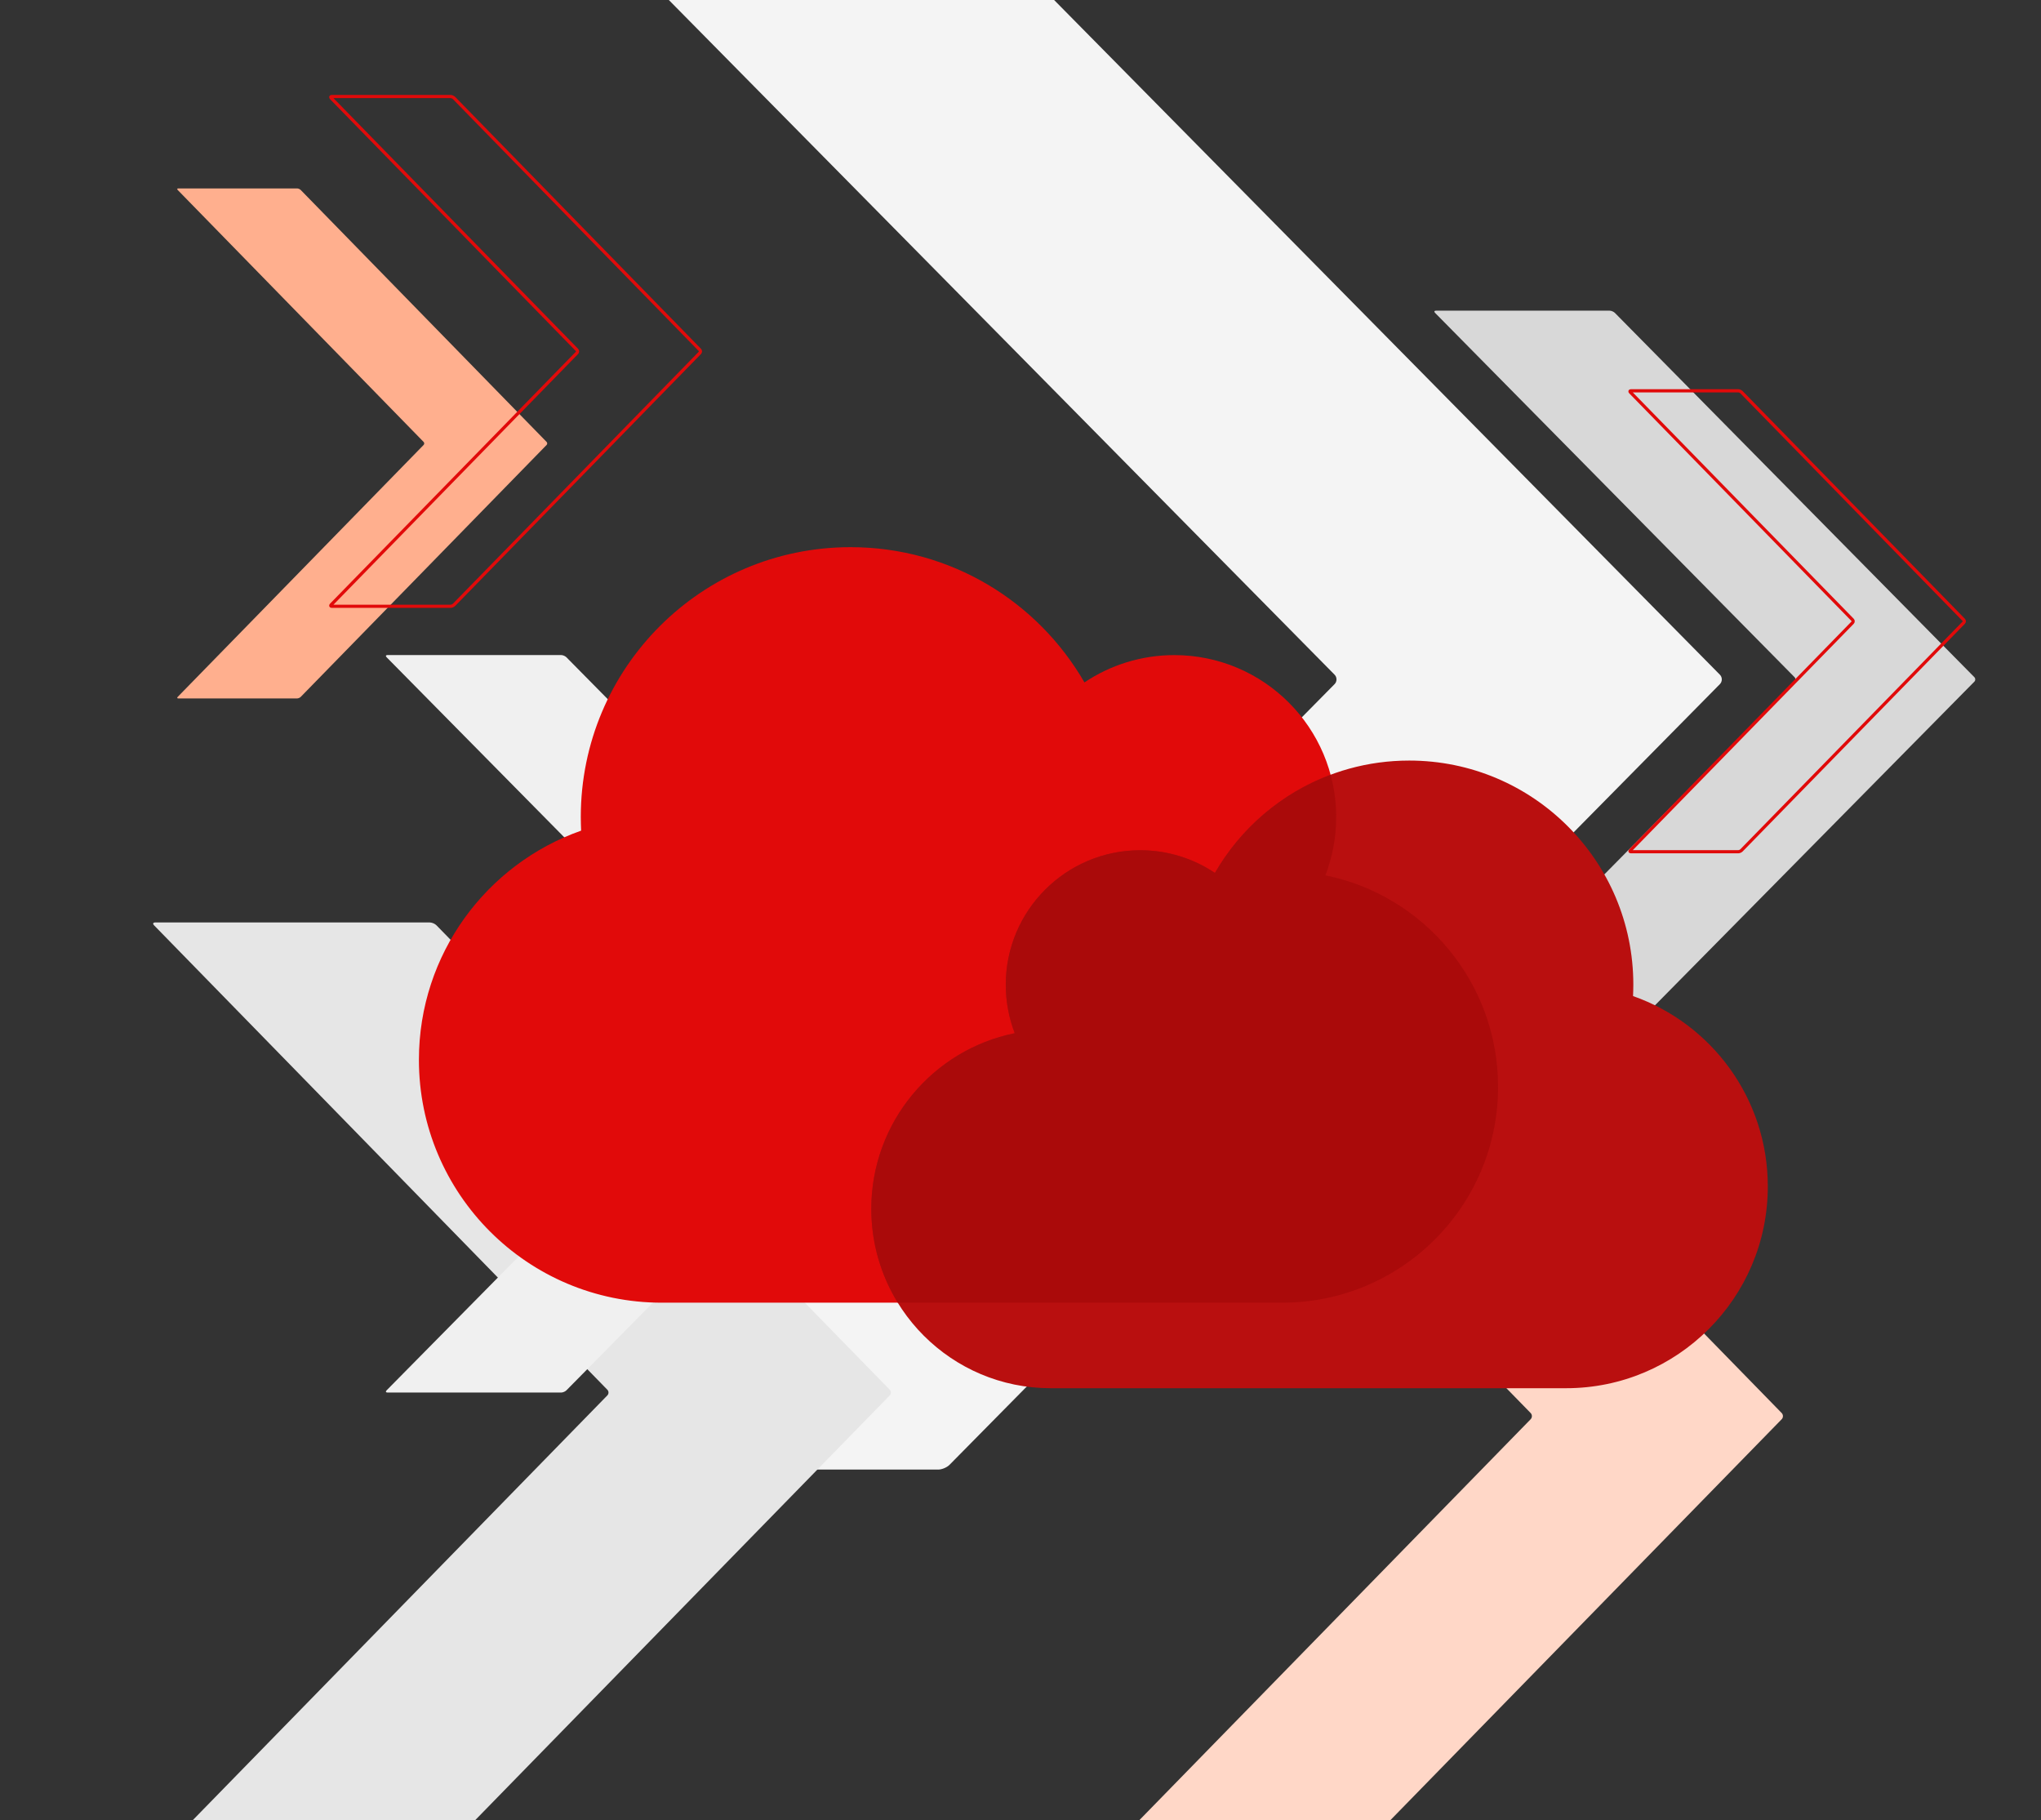
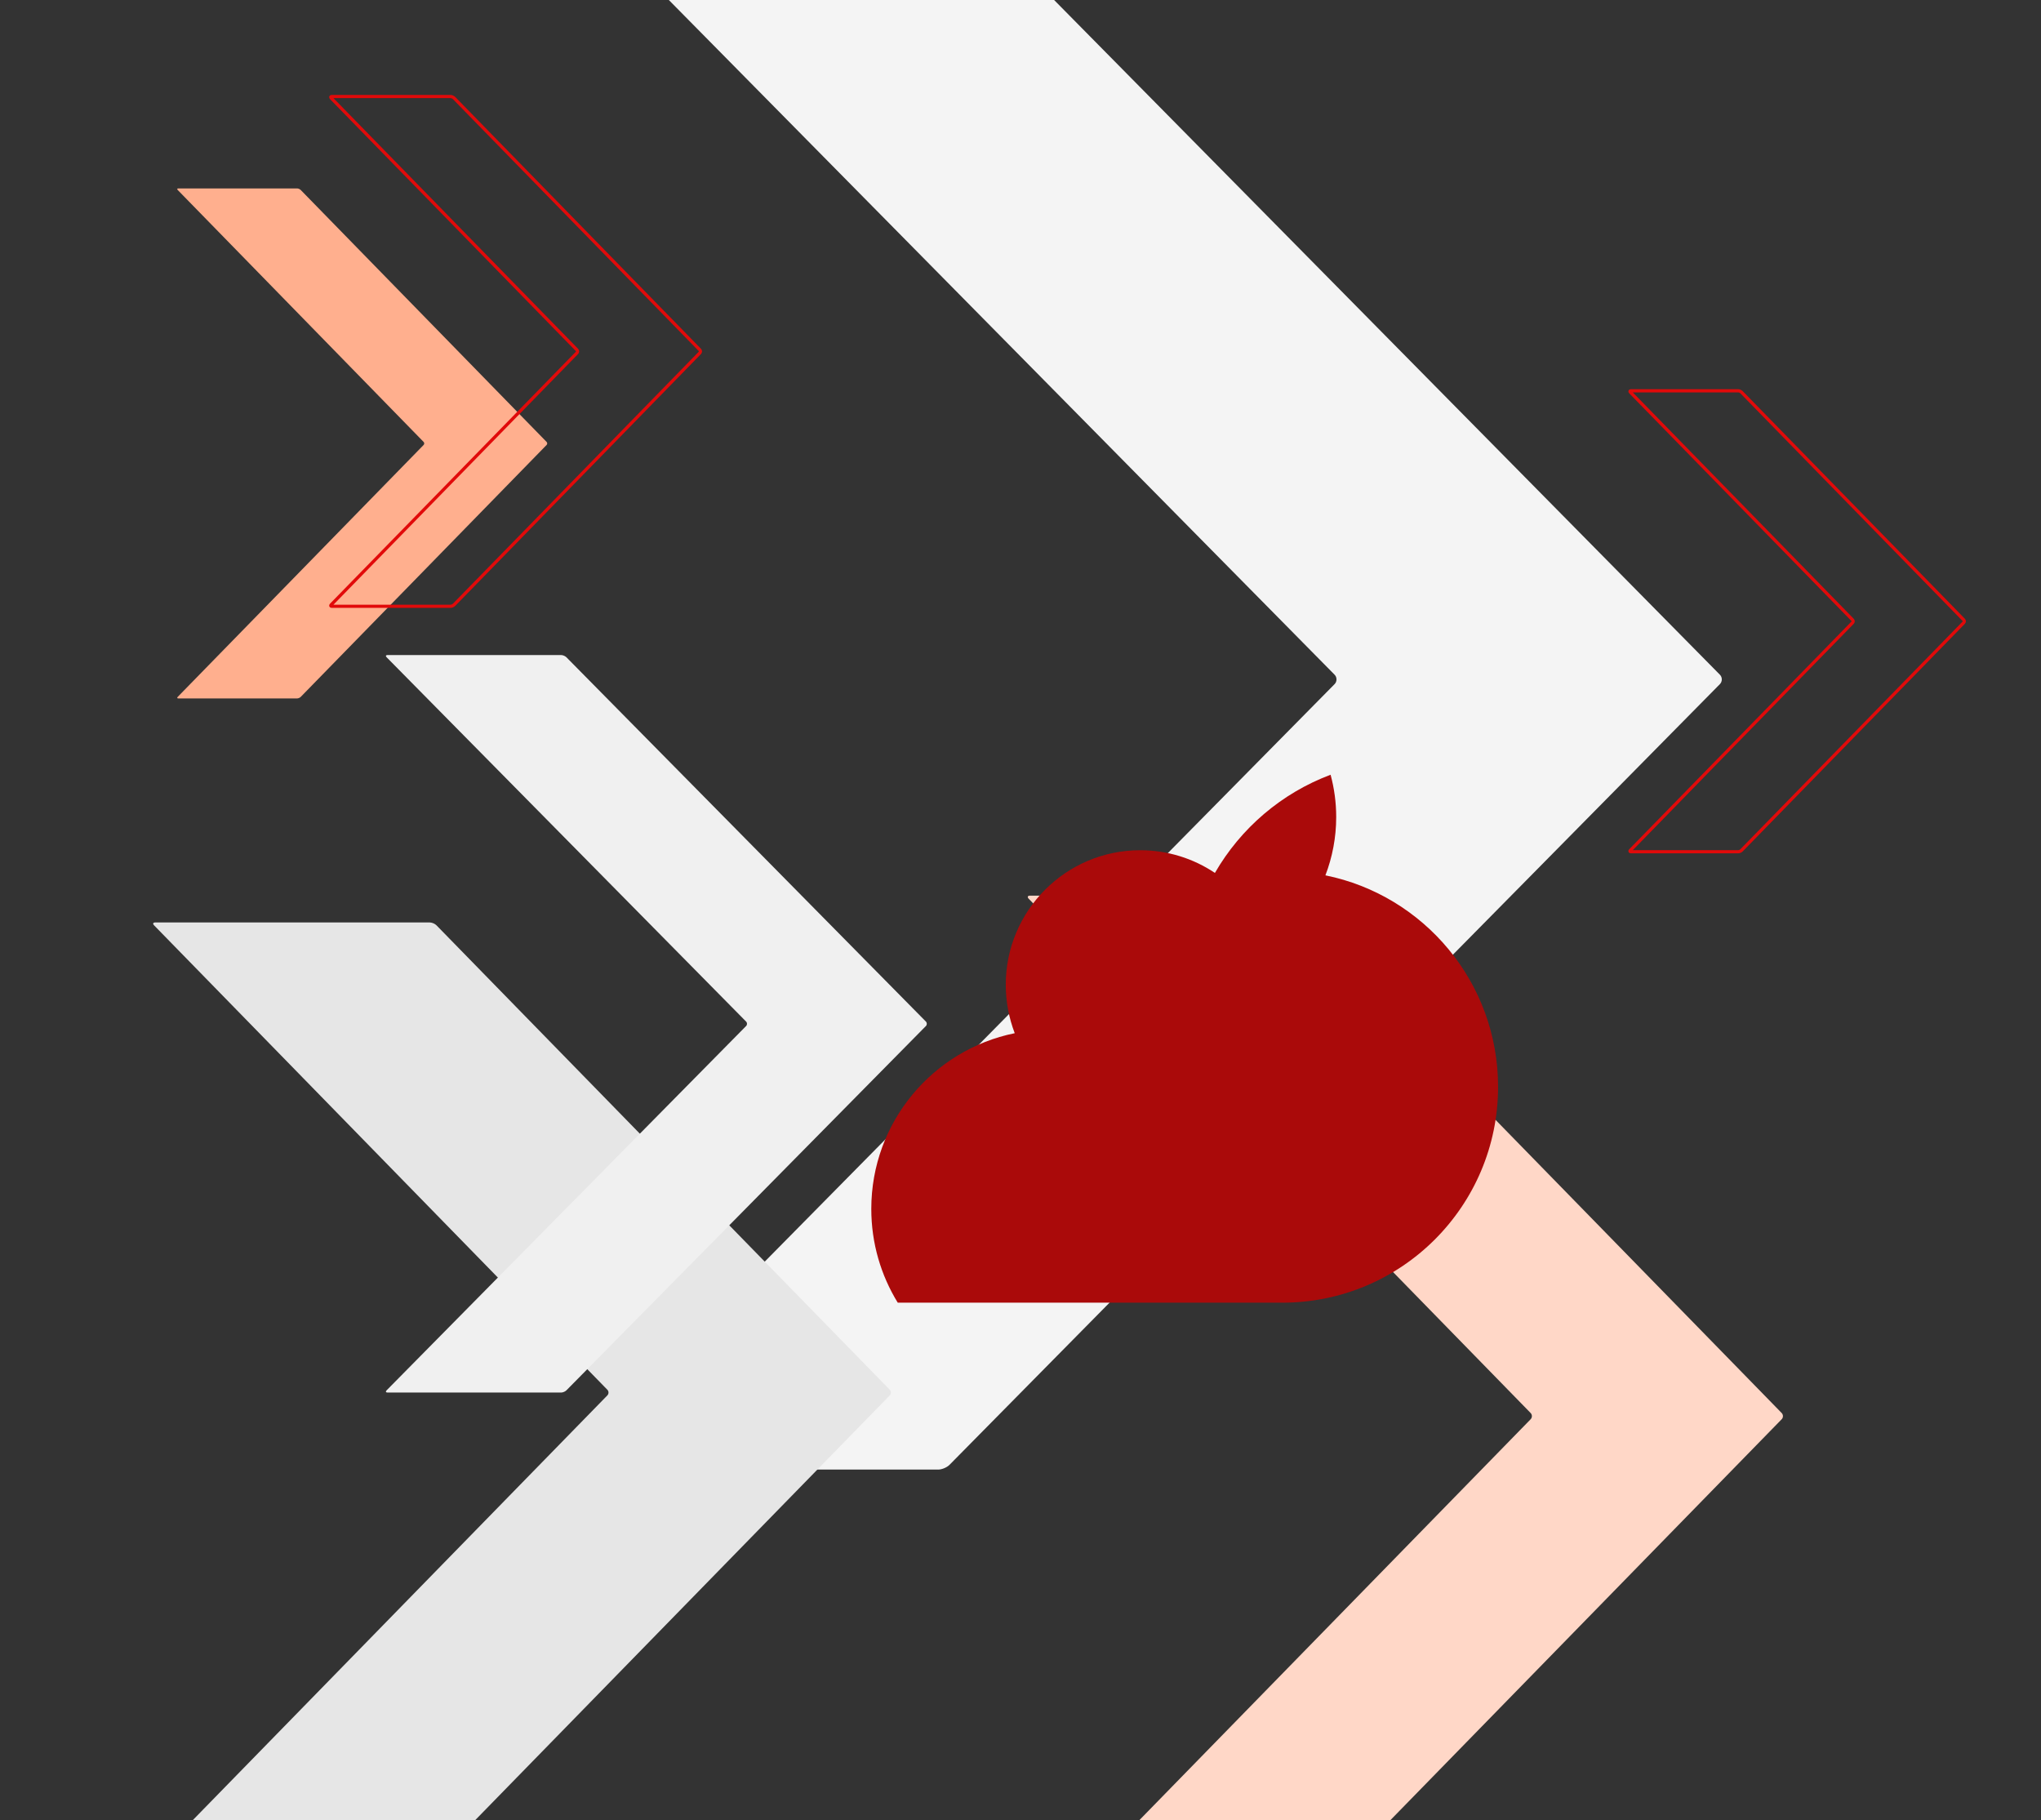
<svg xmlns="http://www.w3.org/2000/svg" version="1.1" id="Cloud_Services_Overview" x="0px" y="0px" viewBox="0 0 480 428" style="enable-background:new 0 0 480 428;" xml:space="preserve">
  <rect x="0" y="0" width="480" height="428" fill="#333333" stroke="none" />
  <style type="text/css">
	.st0{fill:#F4F4F4;}
	.st1{fill:#D8D8D8;}
	.st2{fill:#E6E6E6;}
	.st3{fill:#F0F0F0;}
	.st4{fill:#FFAF8E;}
	.st5{fill:none;stroke:#E10A0A;stroke-width:0.75;stroke-miterlimit:10;}
	.st6{fill:#FFD7C7;}
	.st7{fill:#E10A0A;}
	.st8{fill:#B90F0F;}
	.st9{fill:#AA0A0A;}
</style>
  <path id="_x33__00000172432727675068846750000014875682342873562553_" class="st0" d="M313.86,160.877L132.693,344.455  c-0.607,0.614-0.403,1.113,0.454,1.113h87.497c0.857,0,2.055-0.499,2.658-1.113l181.173-183.578c0.608-0.612,0.608-1.618,0-2.229  L247.904,0h-90.61L313.86,158.648C314.468,159.259,314.468,160.265,313.86,160.877z" />
-   <path id="_x34__00000170962764526885311820000003414274713749714840_" class="st1" d="M464.33,160.284l-84.547,85.669  c-0.283,0.287-0.84,0.521-1.243,0.521h-40.833c-0.397,0-0.491-0.233-0.209-0.521l84.547-85.669c0.283-0.287,0.283-0.755,0-1.041  l-84.547-85.669c-0.281-0.286-0.188-0.521,0.209-0.521h40.833c0.403,0,0.96,0.235,1.243,0.521l84.547,85.669  C464.612,159.528,464.612,159.996,464.33,160.284" />
  <path id="_x31__00000072268139334626848100000011800552991573604779_" class="st2" d="M209.258,326.795L102.642,217.578  c-0.354-0.365-1.061-0.663-1.563-0.663H36.494c-0.508,0-0.624,0.298-0.27,0.663l106.615,109.217c0.354,0.364,0.354,0.96,0,1.325  L45.338,428h66.419l97.501-99.88C209.611,327.755,209.611,327.158,209.258,326.795z" />
  <path id="_x32__00000039837492388829263520000001442558103936214449_" class="st3" d="M217.755,241.264l-84.547,85.669  c-0.283,0.287-0.84,0.521-1.243,0.521H91.132c-0.397,0-0.491-0.233-0.209-0.521l84.547-85.669c0.283-0.287,0.283-0.755,0-1.041  l-84.547-85.669c-0.281-0.286-0.188-0.521,0.209-0.521h40.833c0.403,0,0.96,0.235,1.243,0.521l84.547,85.669  C218.037,240.508,218.037,240.977,217.755,241.264" />
  <path id="_x31__Orange_00000182522057195952922360000005928725213284981163_" class="st4" d="M128.545,104.633l-57.828,59.245  c-0.196,0.197-0.574,0.358-0.85,0.358H41.933c-0.269,0-0.336-0.161-0.147-0.358l57.836-59.245c0.196-0.197,0.196-0.521,0-0.72  L41.786,44.668c-0.189-0.197-0.122-0.36,0.147-0.36h27.934c0.275,0,0.654,0.163,0.85,0.36l57.828,59.245  C128.741,104.112,128.741,104.436,128.545,104.633" />
  <path id="_x31__Outline_00000163780513265721269710000015320241290330302095_" class="st5" d="M164.585,82.991l-57.792,59.217  c-0.189,0.197-0.574,0.358-0.85,0.358H78.034c-0.275,0-0.336-0.161-0.147-0.358l57.792-59.217c0.196-0.197,0.196-0.521,0-0.718  L77.887,23.057c-0.189-0.199-0.128-0.362,0.147-0.362h27.909c0.275,0,0.66,0.163,0.85,0.362l57.792,59.215  C164.781,82.47,164.781,82.793,164.585,82.991z" />
  <path id="_x32__Outline_00000062896779262805083680000009008422798555625120_" class="st5" d="M461.833,146.416l-52.269,53.543  c-0.171,0.178-0.519,0.325-0.762,0.325h-25.245c-0.249,0-0.304-0.147-0.133-0.325l52.27-53.543c0.171-0.178,0.171-0.471,0-0.651  l-52.27-53.543c-0.171-0.178-0.116-0.325,0.133-0.325h25.245c0.243,0,0.591,0.147,0.762,0.325l52.269,53.543  C462.01,145.945,462.01,146.238,461.833,146.416" />
  <path id="_x32__Orange_00000041265394838142740030000014365197556229191348_" class="st6" d="M419.012,332.265l-118.04-120.921  c-0.395-0.403-1.168-0.735-1.733-0.735h-57c-0.565,0-0.692,0.332-0.307,0.735l118.04,120.921c0.395,0.405,0.395,1.064,0,1.47  L267.953,428h59.04l92.018-94.265C419.407,333.33,419.407,332.671,419.012,332.265z" />
  <g id="Cloud_Services_Overview_Icon">
-     <path class="st7" d="M311.707,205.835c1.626-4.243,2.538-8.883,2.538-13.721c0-21.017-17.052-38.069-38.069-38.069   c-7.812,0-15.109,2.379-21.136,6.424c-10.985-19.035-31.486-31.804-55.002-31.804c-35.055,0-63.449,28.393-63.449,63.449   c0,1.071,0.04,2.141,0.079,3.212c-22.207,7.812-38.148,28.988-38.148,53.892c0,31.526,25.578,57.104,57.104,57.104h145.932   c28.036,0,50.759-22.723,50.759-50.759C352.315,231.016,334.866,210.514,311.707,205.835z" />
-     <path class="st8" d="M238.643,242.954c-1.351-3.525-2.108-7.38-2.108-11.399c0-17.46,14.166-31.626,31.626-31.626   c6.49,0,12.552,1.977,17.559,5.337c9.126-15.813,26.158-26.421,45.694-26.421c29.123,0,52.711,23.588,52.711,52.711   c0,0.889-0.033,1.779-0.066,2.668c18.449,6.49,31.692,24.082,31.692,44.771c0,26.191-21.249,47.44-47.44,47.44H247.077   c-23.292,0-42.169-18.877-42.169-42.169C204.908,263.874,219.404,246.842,238.643,242.954z" />
    <path class="st9" d="M311.708,205.835c1.626-4.243,2.538-8.883,2.538-13.721c0-3.437-0.464-6.765-1.318-9.932   c-11.516,4.313-21.121,12.538-27.207,23.084c-5.008-3.36-11.069-5.337-17.559-5.337c-17.46,0-31.627,14.166-31.627,31.627   c0,4.019,0.758,7.874,2.108,11.399c-19.239,3.887-33.735,20.92-33.735,41.312c0,8.087,2.279,15.638,6.225,22.055h90.423   c28.036,0,50.759-22.722,50.759-50.759C352.315,231.016,334.866,210.514,311.708,205.835z" />
  </g>
</svg>